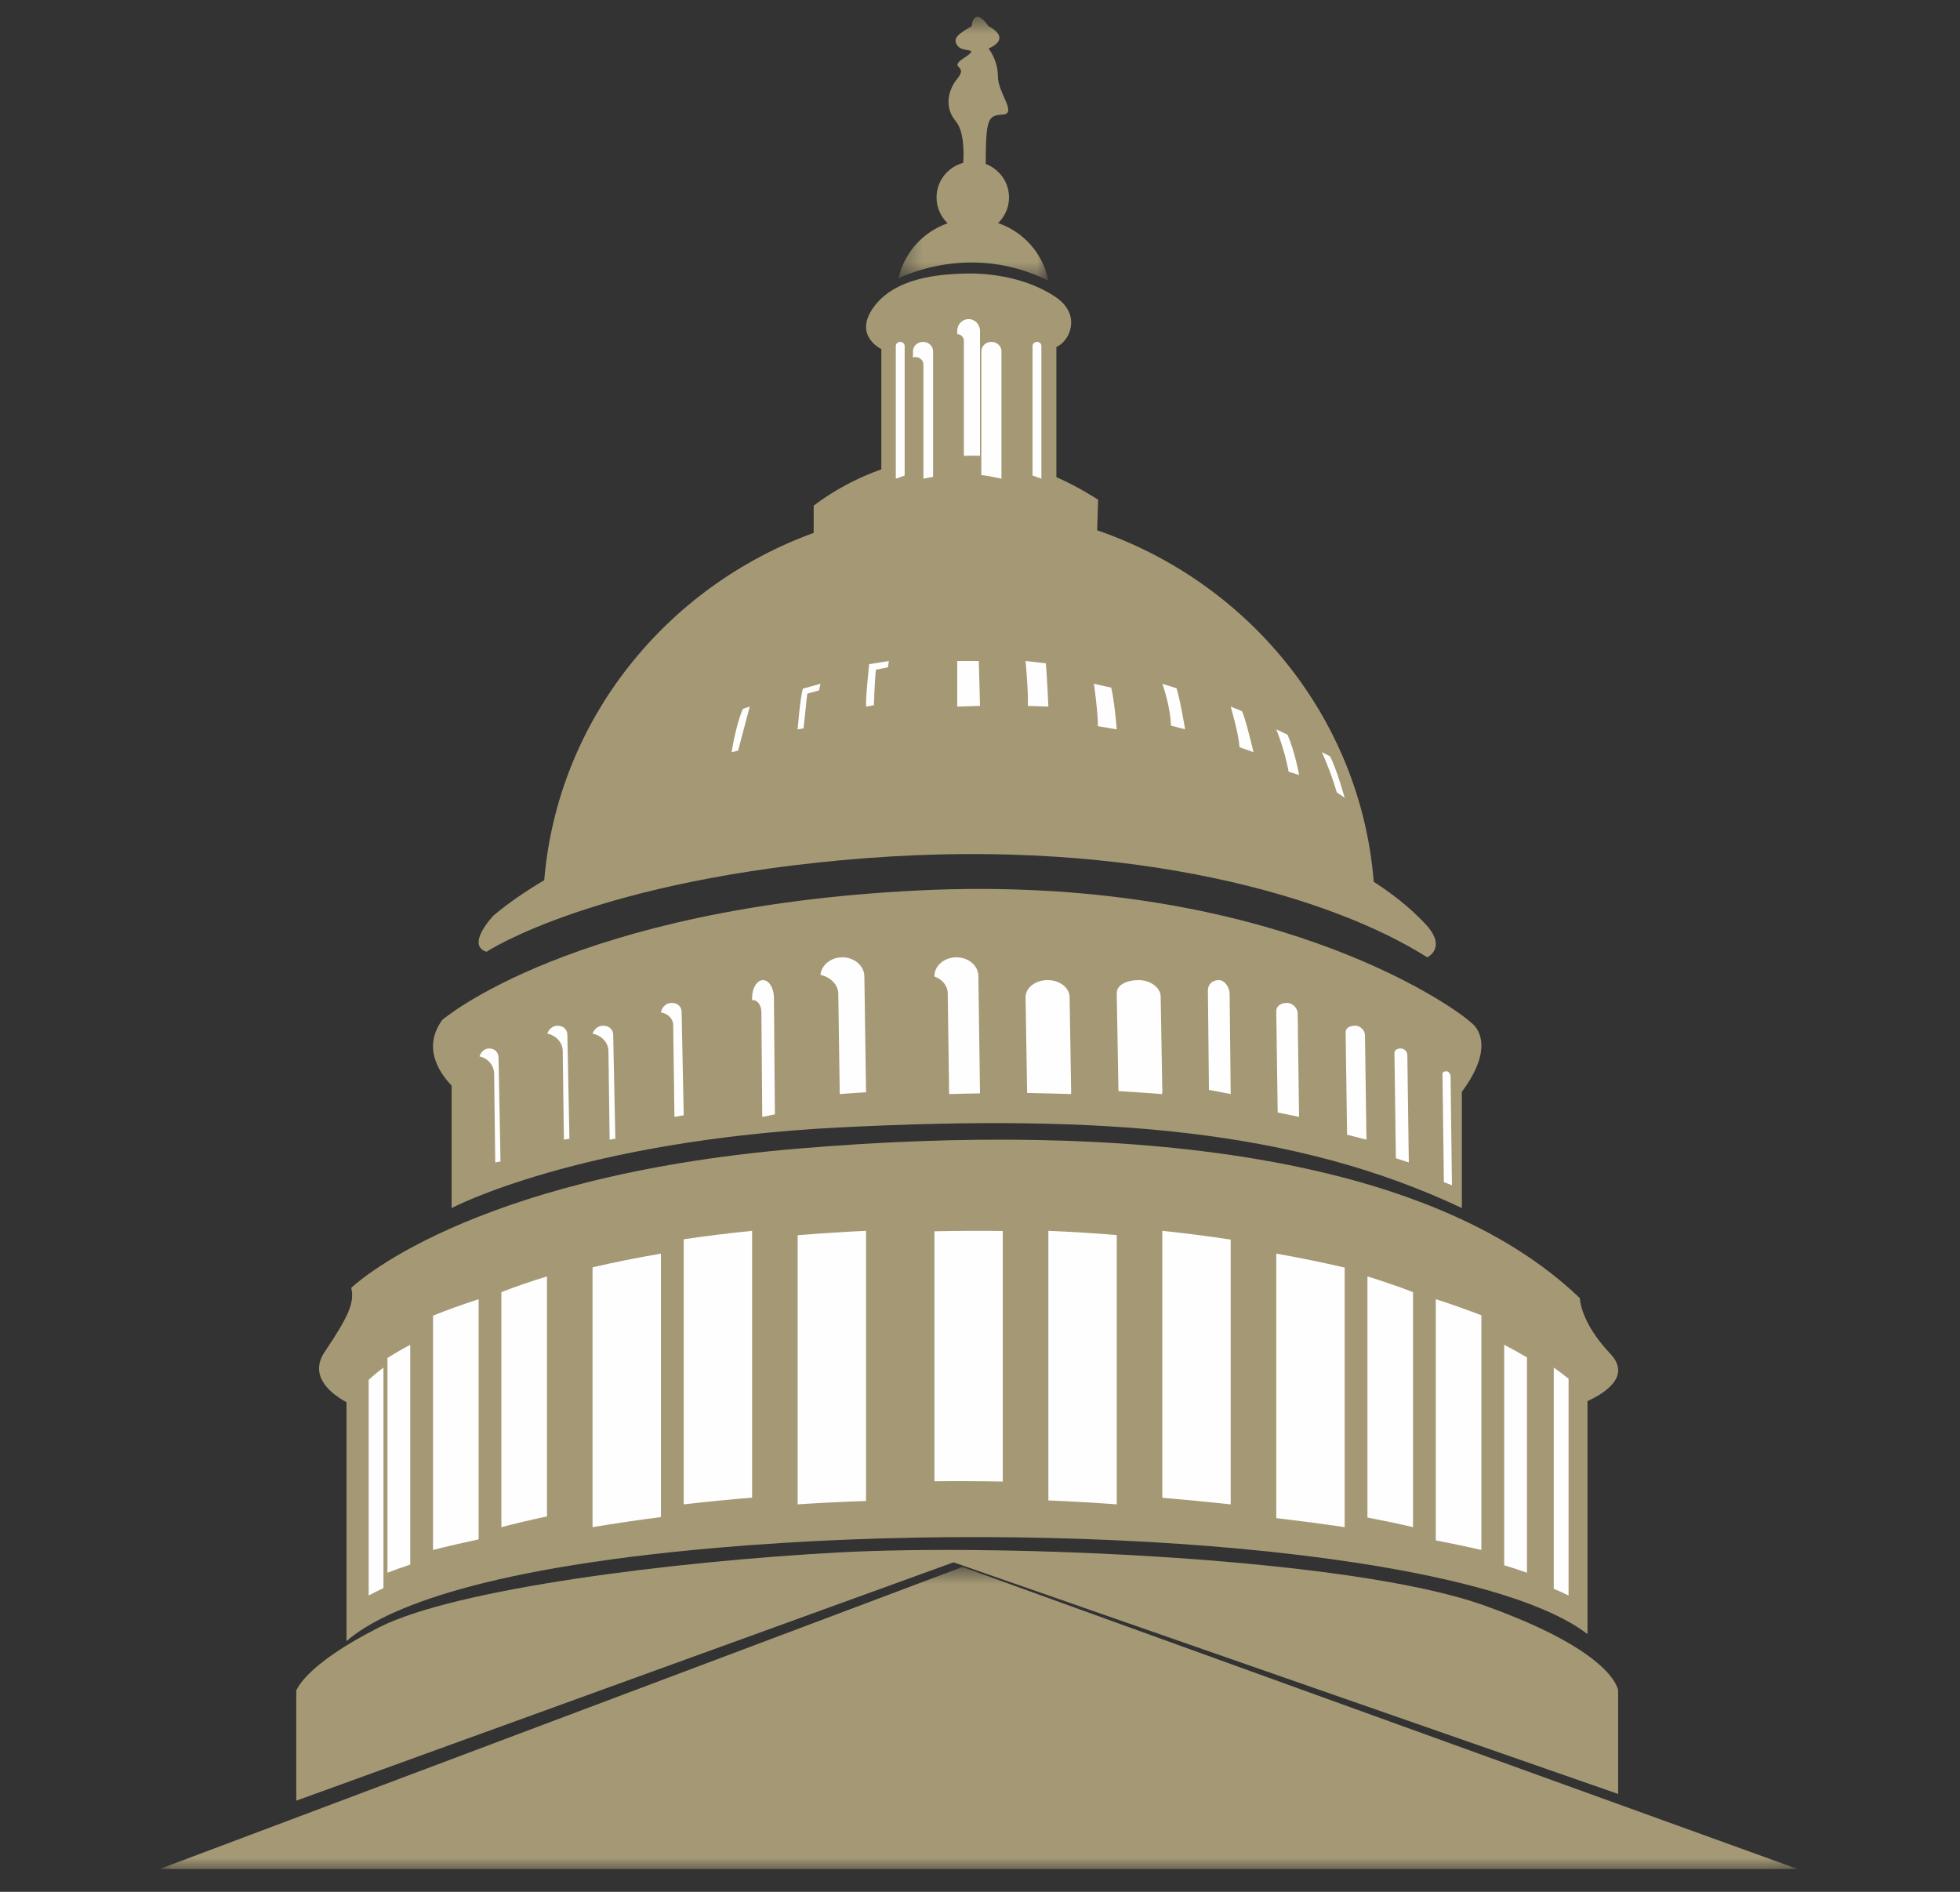
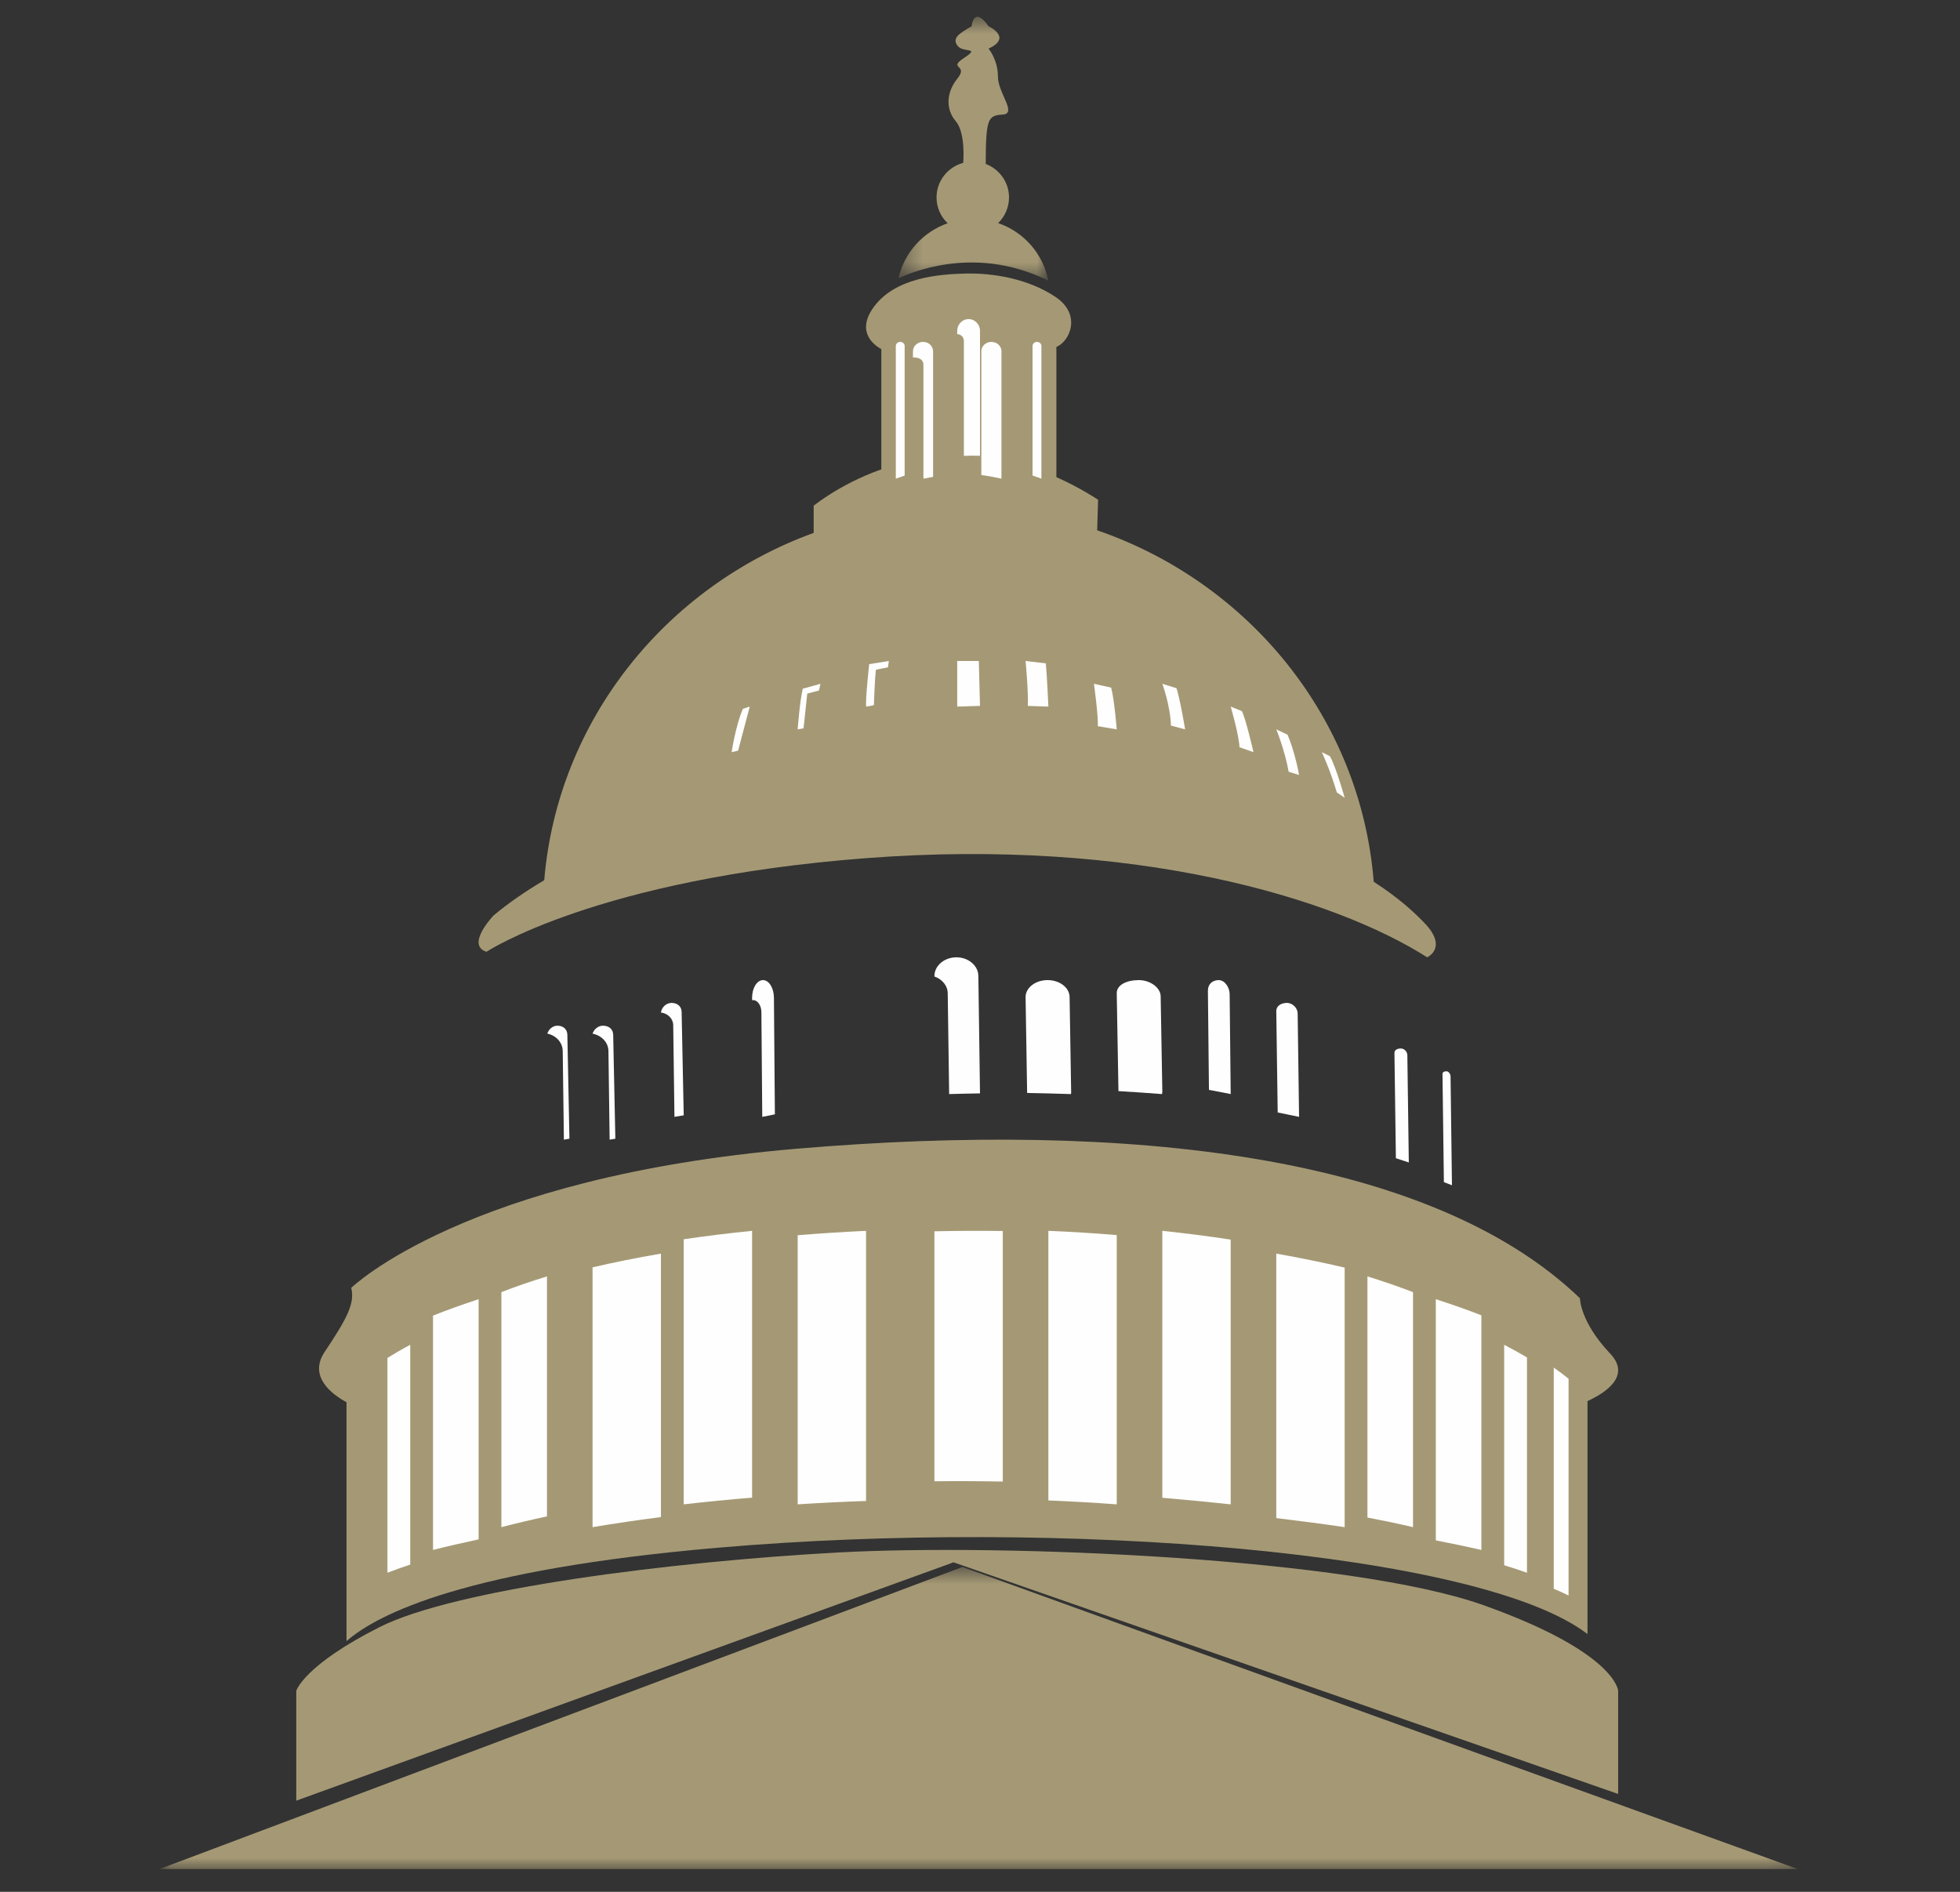
<svg xmlns="http://www.w3.org/2000/svg" xmlns:xlink="http://www.w3.org/1999/xlink" width="86px" height="83px" viewBox="0 0 86 83" version="1.1">
  <rect x="0" y="0" width="86" height="83" fill="#333333" stroke="none" />
  <title>Group 105</title>
  <desc>Created with Sketch.</desc>
  <defs>
    <polygon id="path-1" points="0.425 0.737 6.995 0.737 6.995 12.312 0.425 12.312" />
    <polygon id="path-3" points="0 0.748 71.883 0.748 71.883 14 0 14" />
  </defs>
  <g id="Symbols" stroke="none" stroke-width="1" fill="none" fill-rule="evenodd">
    <g id="Icon-/-Visual-/-Capitol-Copy">
      <g id="Group-105" transform="translate(7, 0)">
        <g id="Group-3" transform="translate(32, 0)">
          <mask id="mask-2" fill="white">
            <use xlink:href="#path-1" />
          </mask>
          <g id="Clip-2" />
          <path d="M4.795,9.788 C5.089,9.502 5.273,9.104 5.273,8.662 C5.273,7.992 4.849,7.42 4.251,7.193 C4.256,5.189 4.35,5.067 4.992,5.027 C5.65,4.986 4.786,4.089 4.786,3.355 C4.786,2.62 4.375,2.132 4.375,2.132 C5.445,1.642 4.375,1.153 4.375,1.153 C3.716,0.215 3.633,1.153 3.633,1.153 C3.057,1.479 2.769,1.683 3.016,2.009 C3.263,2.335 4.045,2.05 3.304,2.539 C2.563,3.028 3.51,2.825 3.016,3.436 C2.522,4.047 2.481,4.782 2.933,5.312 C3.383,5.839 3.264,7.129 3.263,7.145 C2.589,7.328 2.093,7.937 2.093,8.662 C2.093,9.108 2.28,9.508 2.58,9.795 C1.501,10.173 0.676,11.083 0.425,12.206 C1.4,11.762 4.045,10.852 6.995,12.312 C6.772,11.132 5.918,10.173 4.795,9.788" id="Fill-1" fill="#A59975" mask="url(#mask-2)" />
        </g>
-         <path d="M57.554,44.87 C56.69,44.067 48.488,38.326 33.315,39.066 C18.143,39.807 12.406,44.746 12.406,44.746 C11.535,45.95 12.253,47.041 12.817,47.628 L12.817,53 C12.817,53 18.409,50.036 29.922,49.459 C41.435,48.883 49.823,49.542 57.143,53 L57.143,47.901 C58.792,45.679 57.554,44.87 57.554,44.87" id="Fill-4" fill="#A59975" />
        <path d="M39.32,13.032 C38.102,12.214 36.541,11.972 35.355,12.002 C34.169,12.032 32.264,12.184 31.327,13.486 C30.542,14.58 31.38,15.159 31.671,15.317 L31.671,20.933 C33.614,20.215 36.297,19.815 39.351,21 L39.351,15.224 C39.971,14.953 40.445,13.788 39.32,13.032" id="Fill-6" fill="#A59975" />
        <path d="M55.498,40.49 C55.113,40.092 54.453,39.443 53.276,38.686 C52.705,31.53 47.812,25.56 41.141,23.266 L41.182,21.924 C35.046,17.987 30.066,21.142 28.702,22.185 L28.702,23.379 C22.211,25.741 17.467,31.602 16.88,38.617 C16.033,39.119 15.282,39.639 14.655,40.167 C14.655,40.167 13.417,41.456 14.345,41.758 C14.345,41.758 19.172,38.556 30.992,37.65 C42.812,36.744 51.537,39.402 55.622,42 C55.622,42 56.55,41.577 55.498,40.49" id="Fill-8" fill="#A59975" />
        <path d="M8.204,61.52 L8.204,72 C9.603,70.778 13.497,68.856 24.464,67.905 C39.545,66.599 57.951,68.072 62.655,71.691 L62.655,61.47 C63.426,61.117 64.587,60.376 63.653,59.389 C62.323,57.988 62.323,56.957 62.323,56.957 C55.761,50.648 42.47,49.163 27.933,50.4 C13.395,51.638 8.411,56.503 8.411,56.503 C8.577,57.163 8.245,57.823 7.248,59.308 C6.511,60.405 7.591,61.187 8.204,61.52" id="Fill-10" fill="#A59975" />
        <path d="M34.623,68.622 L34.839,68.543 L64,78.705 L64,74.178 C64,74.178 63.916,72.502 58.1,70.427 C52.284,68.352 37.078,67.714 29.765,68.112 C22.453,68.512 12.98,69.709 9.657,71.385 C6.333,73.061 6,74.178 6,74.178 L6,79 L34.623,68.622 Z" id="Fill-12" fill="#A59975" />
        <g id="Group-16" transform="translate(0, 68)">
          <mask id="mask-4" fill="white">
            <use xlink:href="#path-3" />
          </mask>
          <g id="Clip-15" />
          <polygon id="Fill-14" fill="#A59975" mask="url(#mask-4)" points="71.883 14 -0 14 35.228 0.748" />
        </g>
        <path d="M51,33 C51,33 51.365,33.775 51.656,34.765 L52,35 C52,35 51.635,33.686 51.354,33.177 L51,33 Z" id="Fill-17" fill="#FEFEFE" />
        <path d="M50,34 C50,34 49.826,33.002 49.494,32.233 L49,32 C49,32 49.371,32.898 49.543,33.858 L50,34 Z" id="Fill-19" fill="#FEFEFE" />
        <path d="M48,33 C48,33 47.653,31.497 47.488,31.197 L47,31 C47,31 47.359,32.219 47.386,32.783 L48,33 Z" id="Fill-21" fill="#FEFEFE" />
        <path d="M45,32 C45,32 44.784,30.694 44.622,30.194 L44,30 C44,30 44.351,30.944 44.378,31.834 L45,32 Z" id="Fill-23" fill="#FEFEFE" />
        <path d="M42,32 C42,32 41.903,30.761 41.756,30.169 L41,30 C41,30 41.195,31.409 41.171,31.859 L42,32 Z" id="Fill-25" fill="#FEFEFE" />
        <path d="M39,31 C39,31 38.938,29.608 38.888,29.103 L38,29 C38,29 38.125,30.318 38.1,30.97 L39,31 Z" id="Fill-27" fill="#FEFEFE" />
        <polygon id="Fill-29" fill="#FEFEFE" points="36 30.969 35.948 29 35 29 35 31" />
        <path d="M32,29 L31.138,29.138 C31.138,29.138 30.958,30.785 31.009,31 L31.344,30.939 C31.344,30.939 31.382,29.779 31.434,29.381 L31.961,29.275 L32,29 Z" id="Fill-31" fill="#FEFEFE" />
        <path d="M28,32 C28,32 28.096,30.708 28.226,30.215 L29,30 L28.935,30.292 L28.42,30.431 L28.258,31.954 L28,32 Z" id="Fill-33" fill="#FEFEFE" />
        <path d="M25.103,33 C25.103,33 25.279,31.819 25.597,31.098 L25.897,31 L25.385,32.934 L25.103,33 Z" id="Fill-35" fill="#FEFEFE" />
        <path d="M56.708,52 L56.647,47.221 C56.646,47.128 56.566,46.999 56.468,47 C56.371,47.001 56.292,47.032 56.293,47.125 L56.354,51.863 C56.472,51.908 56.59,51.953 56.708,52" id="Fill-37" fill="#FEFEFE" />
        <path d="M54.815,51 L54.751,46.287 C54.749,46.15 54.621,45.997 54.464,46 C54.309,46.001 54.183,46.063 54.185,46.2 L54.248,50.814 C54.438,50.874 54.626,50.938 54.815,51" id="Fill-39" fill="#FEFEFE" />
-         <path d="M52.957,50 L52.891,45.411 C52.889,45.214 52.696,44.998 52.462,45 C52.229,45.003 52.04,45.094 52.043,45.291 L52.107,49.783 C52.391,49.855 52.674,49.926 52.957,50" id="Fill-41" fill="#FEFEFE" />
        <path d="M50,49 L49.938,44.457 C49.934,44.233 49.722,43.998 49.463,44 C49.205,44.003 48.997,44.138 49,44.36 L49.062,48.807 C49.375,48.869 49.688,48.933 50,49" id="Fill-43" fill="#FEFEFE" />
        <path d="M47,48 L46.954,43.614 C46.951,43.313 46.734,42.996 46.472,43 C46.209,43.004 45.997,43.166 46,43.467 L46.046,47.817 C46.364,47.874 46.682,47.934 47,48" id="Fill-45" fill="#FEFEFE" />
        <path d="M43.985,48 C43.995,47.961 44.001,47.921 44,47.88 L43.927,43.704 C43.92,43.342 43.484,42.995 42.951,43 C42.421,43.005 41.994,43.217 42,43.579 L42.075,47.869 C42.71,47.908 43.347,47.951 43.985,48" id="Fill-47" fill="#FEFEFE" />
        <path d="M39.991,48 C39.994,47.978 40,47.955 40,47.932 L39.931,43.739 C39.924,43.326 39.487,42.994 38.954,43 C38.419,43.005 37.993,43.343 38,43.757 L38.068,47.951 C38.068,47.951 38.068,47.951 38.068,47.951 C38.706,47.962 39.346,47.979 39.991,48" id="Fill-49" fill="#FEFEFE" />
        <path d="M26.473,43 C26.208,43.005 25.996,43.357 26,43.788 L26.001,43.884 C26.014,43.881 26.027,43.877 26.04,43.877 C26.241,43.874 26.406,44.111 26.408,44.405 L26.446,49 C26.628,48.962 26.813,48.925 27,48.889 L26.958,43.771 C26.955,43.34 26.737,42.995 26.473,43" id="Fill-51" fill="#FEFEFE" />
        <path d="M22.539,44.973 L22.593,48.987 C22.593,48.992 22.591,48.995 22.591,49 C22.728,48.977 22.861,48.954 23,48.932 L22.908,44.393 C22.905,44.157 22.723,43.998 22.462,44 C22.221,44.003 22.028,44.205 22,44.421 C22.301,44.461 22.535,44.691 22.539,44.973" id="Fill-53" fill="#FEFEFE" />
-         <path d="M29.946,42 C29.445,42.006 29.043,42.343 29,42.768 C29.445,42.87 29.777,43.201 29.782,43.602 L29.846,48 C30.23,47.973 30.609,47.943 31,47.919 L30.926,42.833 C30.919,42.368 30.481,41.995 29.946,42" id="Fill-55" fill="#FEFEFE" />
        <path d="M34.952,42 C34.421,42.006 33.993,42.379 34,42.834 L34,42.842 C34.339,42.96 34.579,43.242 34.584,43.575 L34.646,48 C35.095,47.988 35.545,47.975 36,47.97 L35.928,42.814 C35.921,42.359 35.484,41.994 34.952,42" id="Fill-57" fill="#FEFEFE" />
        <path d="M19.697,46.109 L19.749,50 C19.832,49.985 19.915,49.972 20,49.959 L19.905,45.395 C19.902,45.158 19.717,44.997 19.452,45 C19.237,45.003 19.06,45.162 19,45.349 C19.394,45.426 19.692,45.734 19.697,46.109" id="Fill-59" fill="#FEFEFE" />
        <path d="M17.691,46.109 L17.742,50 C17.822,49.986 17.902,49.972 17.985,49.958 L17.894,45.395 C17.89,45.158 17.711,44.997 17.454,45 C17.245,45.002 17.072,45.163 17.015,45.348 C17.397,45.425 17.686,45.734 17.691,46.109" id="Fill-61" fill="#FEFEFE" />
-         <path d="M14.682,47.108 L14.73,51 C14.806,50.986 14.882,50.972 14.961,50.958 L14.874,46.395 C14.871,46.157 14.701,45.997 14.456,46 C14.257,46.001 14.094,46.162 14.039,46.348 C14.403,46.425 14.677,46.733 14.682,47.108" id="Fill-63" fill="#FEFEFE" />
        <path d="M36.941,21 L36.941,15.407 C36.941,15.182 36.743,15 36.5,15 C36.256,15 36.059,15.182 36.059,15.407 L36.059,20.841 C36.348,20.879 36.642,20.932 36.941,21" id="Fill-65" fill="#FEFEFE" />
        <path d="M32.694,20.864 L32.694,15.18 C32.694,15.081 32.608,15 32.5,15 C32.393,15 32.306,15.081 32.306,15.18 L32.306,21 C32.427,20.955 32.555,20.91 32.694,20.864" id="Fill-67" fill="#FEFEFE" />
        <path d="M38.694,21 L38.694,15.181 C38.694,15.08 38.607,15 38.5,15 C38.392,15 38.306,15.08 38.306,15.181 L38.306,20.864 C38.434,20.905 38.564,20.952 38.694,21" id="Fill-69" fill="#FEFEFE" />
-         <path d="M33.5,15 C33.257,15 33.059,15.183 33.059,15.409 L33.059,15.685 C33.093,15.676 33.127,15.665 33.165,15.665 C33.36,15.665 33.518,15.812 33.518,15.992 L33.518,21 C33.655,20.971 33.795,20.945 33.941,20.921 L33.941,15.409 C33.941,15.183 33.744,15 33.5,15" id="Fill-71" fill="#FEFEFE" />
+         <path d="M33.5,15 C33.257,15 33.059,15.183 33.059,15.409 L33.059,15.685 C33.36,15.665 33.518,15.812 33.518,15.992 L33.518,21 C33.655,20.971 33.795,20.945 33.941,20.921 L33.941,15.409 C33.941,15.183 33.744,15 33.5,15" id="Fill-71" fill="#FEFEFE" />
        <path d="M35.5,14 C35.223,14 35,14.232 35,14.518 L35,14.659 C35.161,14.659 35.292,14.794 35.292,14.961 L35.292,20 C35.521,19.989 35.757,19.986 36,19.996 L36,14.518 C36,14.232 35.777,14 35.5,14" id="Fill-73" fill="#FEFEFE" />
        <path d="M34,64.987 C34.985,64.977 35.986,64.981 37,65 L37,54.007 C36.02,53.994 35.02,53.999 34,54.02 L34,64.987 Z" id="Fill-75" fill="#FEFEFE" />
        <path d="M28,66 C28.979,65.936 29.98,65.886 31,65.852 L31,54 C30.017,54.046 29.016,54.11 28,54.192 L28,66 Z" id="Fill-77" fill="#FEFEFE" />
        <path d="M23,66 C23.971,65.888 24.972,65.79 26,65.705 L26,54 C24.943,54.106 23.943,54.231 23,54.37 L23,66 Z" id="Fill-79" fill="#FEFEFE" />
        <path d="M19,67 C19.957,66.84 20.96,66.692 22,66.557 L22,55 C20.925,55.184 19.928,55.386 19,55.602 L19,67 Z" id="Fill-81" fill="#FEFEFE" />
        <path d="M15,67 C15.631,66.836 16.299,66.678 17,66.528 L17,56 C16.274,56.22 15.609,56.452 15,56.689 L15,67 Z" id="Fill-83" fill="#FEFEFE" />
        <path d="M12,68 C12.627,67.841 13.294,67.687 14,67.536 L14,57 C13.269,57.238 12.603,57.48 12,57.72 L12,68 Z" id="Fill-85" fill="#FEFEFE" />
        <path d="M10,69 C10.313,68.88 10.646,68.76 11,68.642 L11,59 C10.632,59.196 10.3,59.39 10,59.577 L10,69 Z" id="Fill-87" fill="#FEFEFE" />
-         <path d="M9.176,60.535 L9.176,70 C9.376,69.891 9.591,69.783 9.824,69.676 L9.824,60 C9.574,60.189 9.36,60.369 9.176,60.535" id="Fill-89" fill="#FEFEFE" />
        <path d="M39,65.828 C39.991,65.869 40.991,65.925 42,66 L42,54.186 C41.027,54.105 40.026,54.042 39,54 L39,65.828 Z" id="Fill-91" fill="#FEFEFE" />
        <path d="M44,65.711 C45.057,65.801 46.056,65.898 47,66 L47,54.385 C46.034,54.236 45.031,54.109 44,54 L44,65.711 Z" id="Fill-93" fill="#FEFEFE" />
        <path d="M49,66.603 C50.074,66.731 51.073,66.863 52,67 L52,55.613 C51.044,55.389 50.043,55.185 49,55 L49,66.603 Z" id="Fill-95" fill="#FEFEFE" />
        <path d="M53,66.579 C53.725,66.717 54.39,66.857 55,67 L55,56.69 C54.368,56.446 53.701,56.216 53,56 L53,66.579 Z" id="Fill-97" fill="#FEFEFE" />
        <path d="M56,67.581 C56.73,67.721 57.396,67.862 58,68 L58,57.706 C57.37,57.462 56.704,57.226 56,57 L56,67.581 Z" id="Fill-99" fill="#FEFEFE" />
        <path d="M59,68.672 C59.366,68.784 59.699,68.893 60,69 L60,59.555 C59.684,59.366 59.35,59.181 59,59 L59,68.672 Z" id="Fill-101" fill="#FEFEFE" />
        <path d="M61.175,69.703 C61.422,69.807 61.636,69.907 61.825,70 L61.825,60.489 C61.62,60.324 61.404,60.161 61.175,60 L61.175,69.703 Z" id="Fill-103" fill="#FEFEFE" />
      </g>
    </g>
  </g>
</svg>